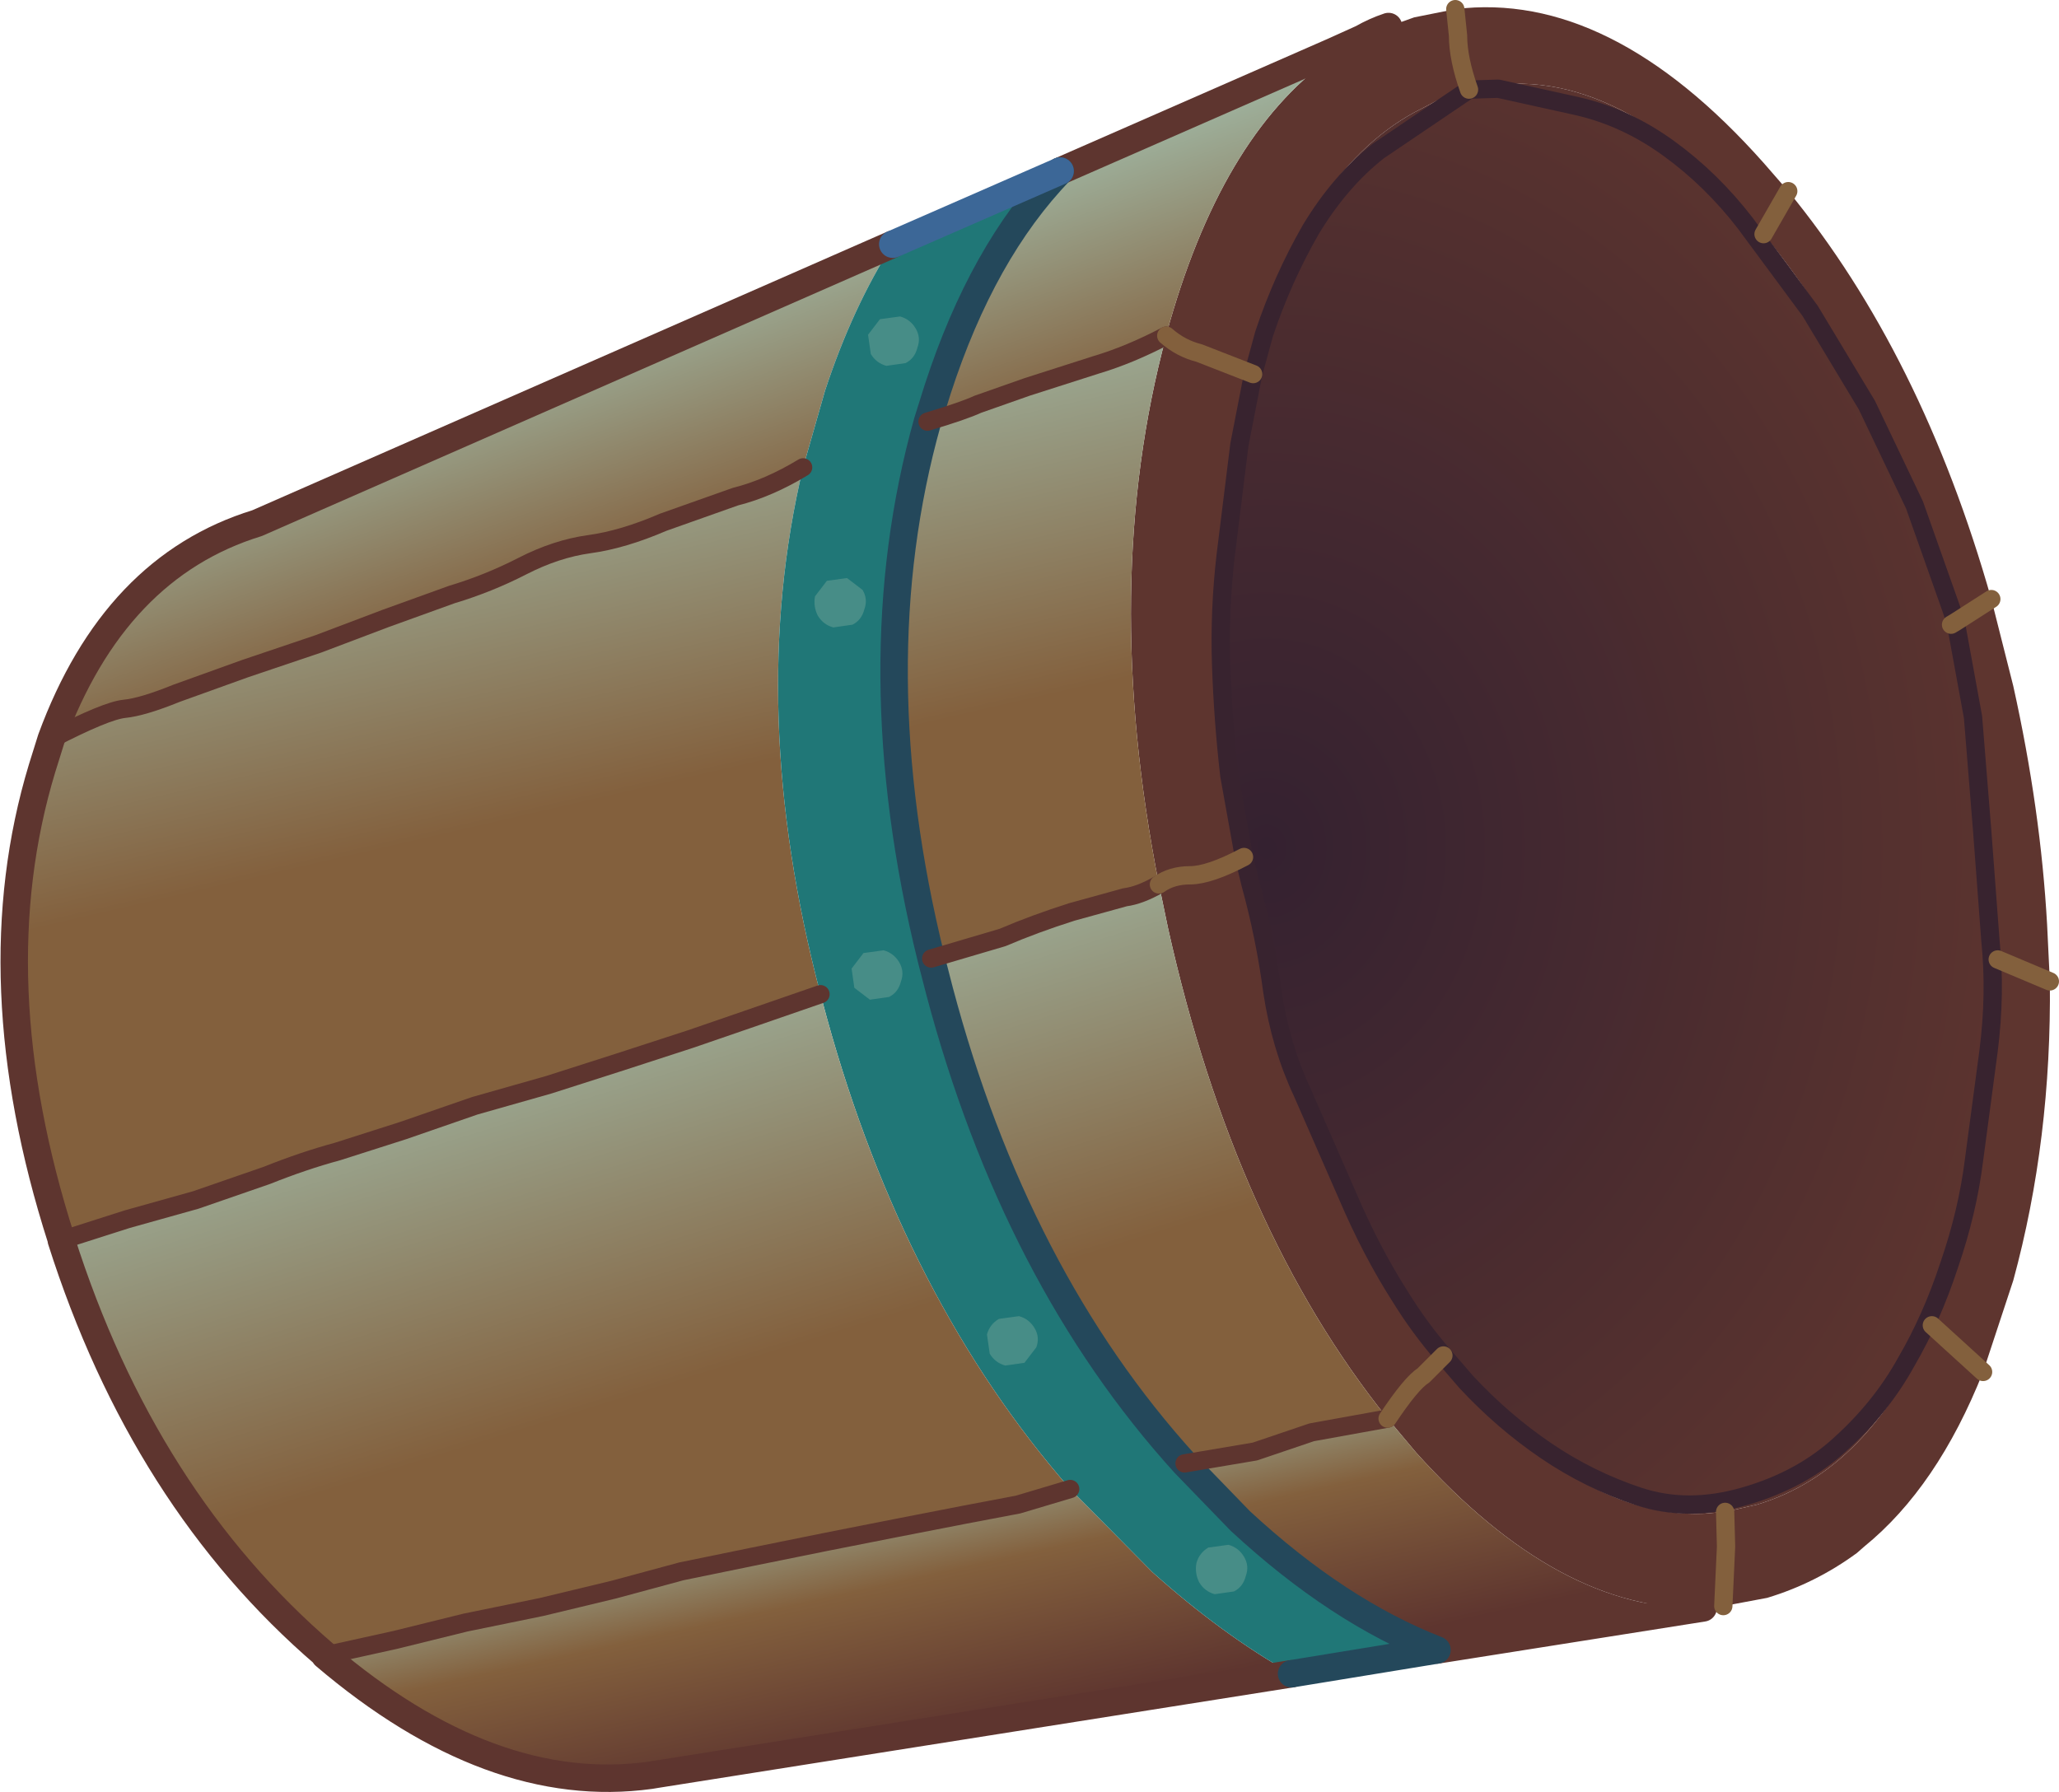
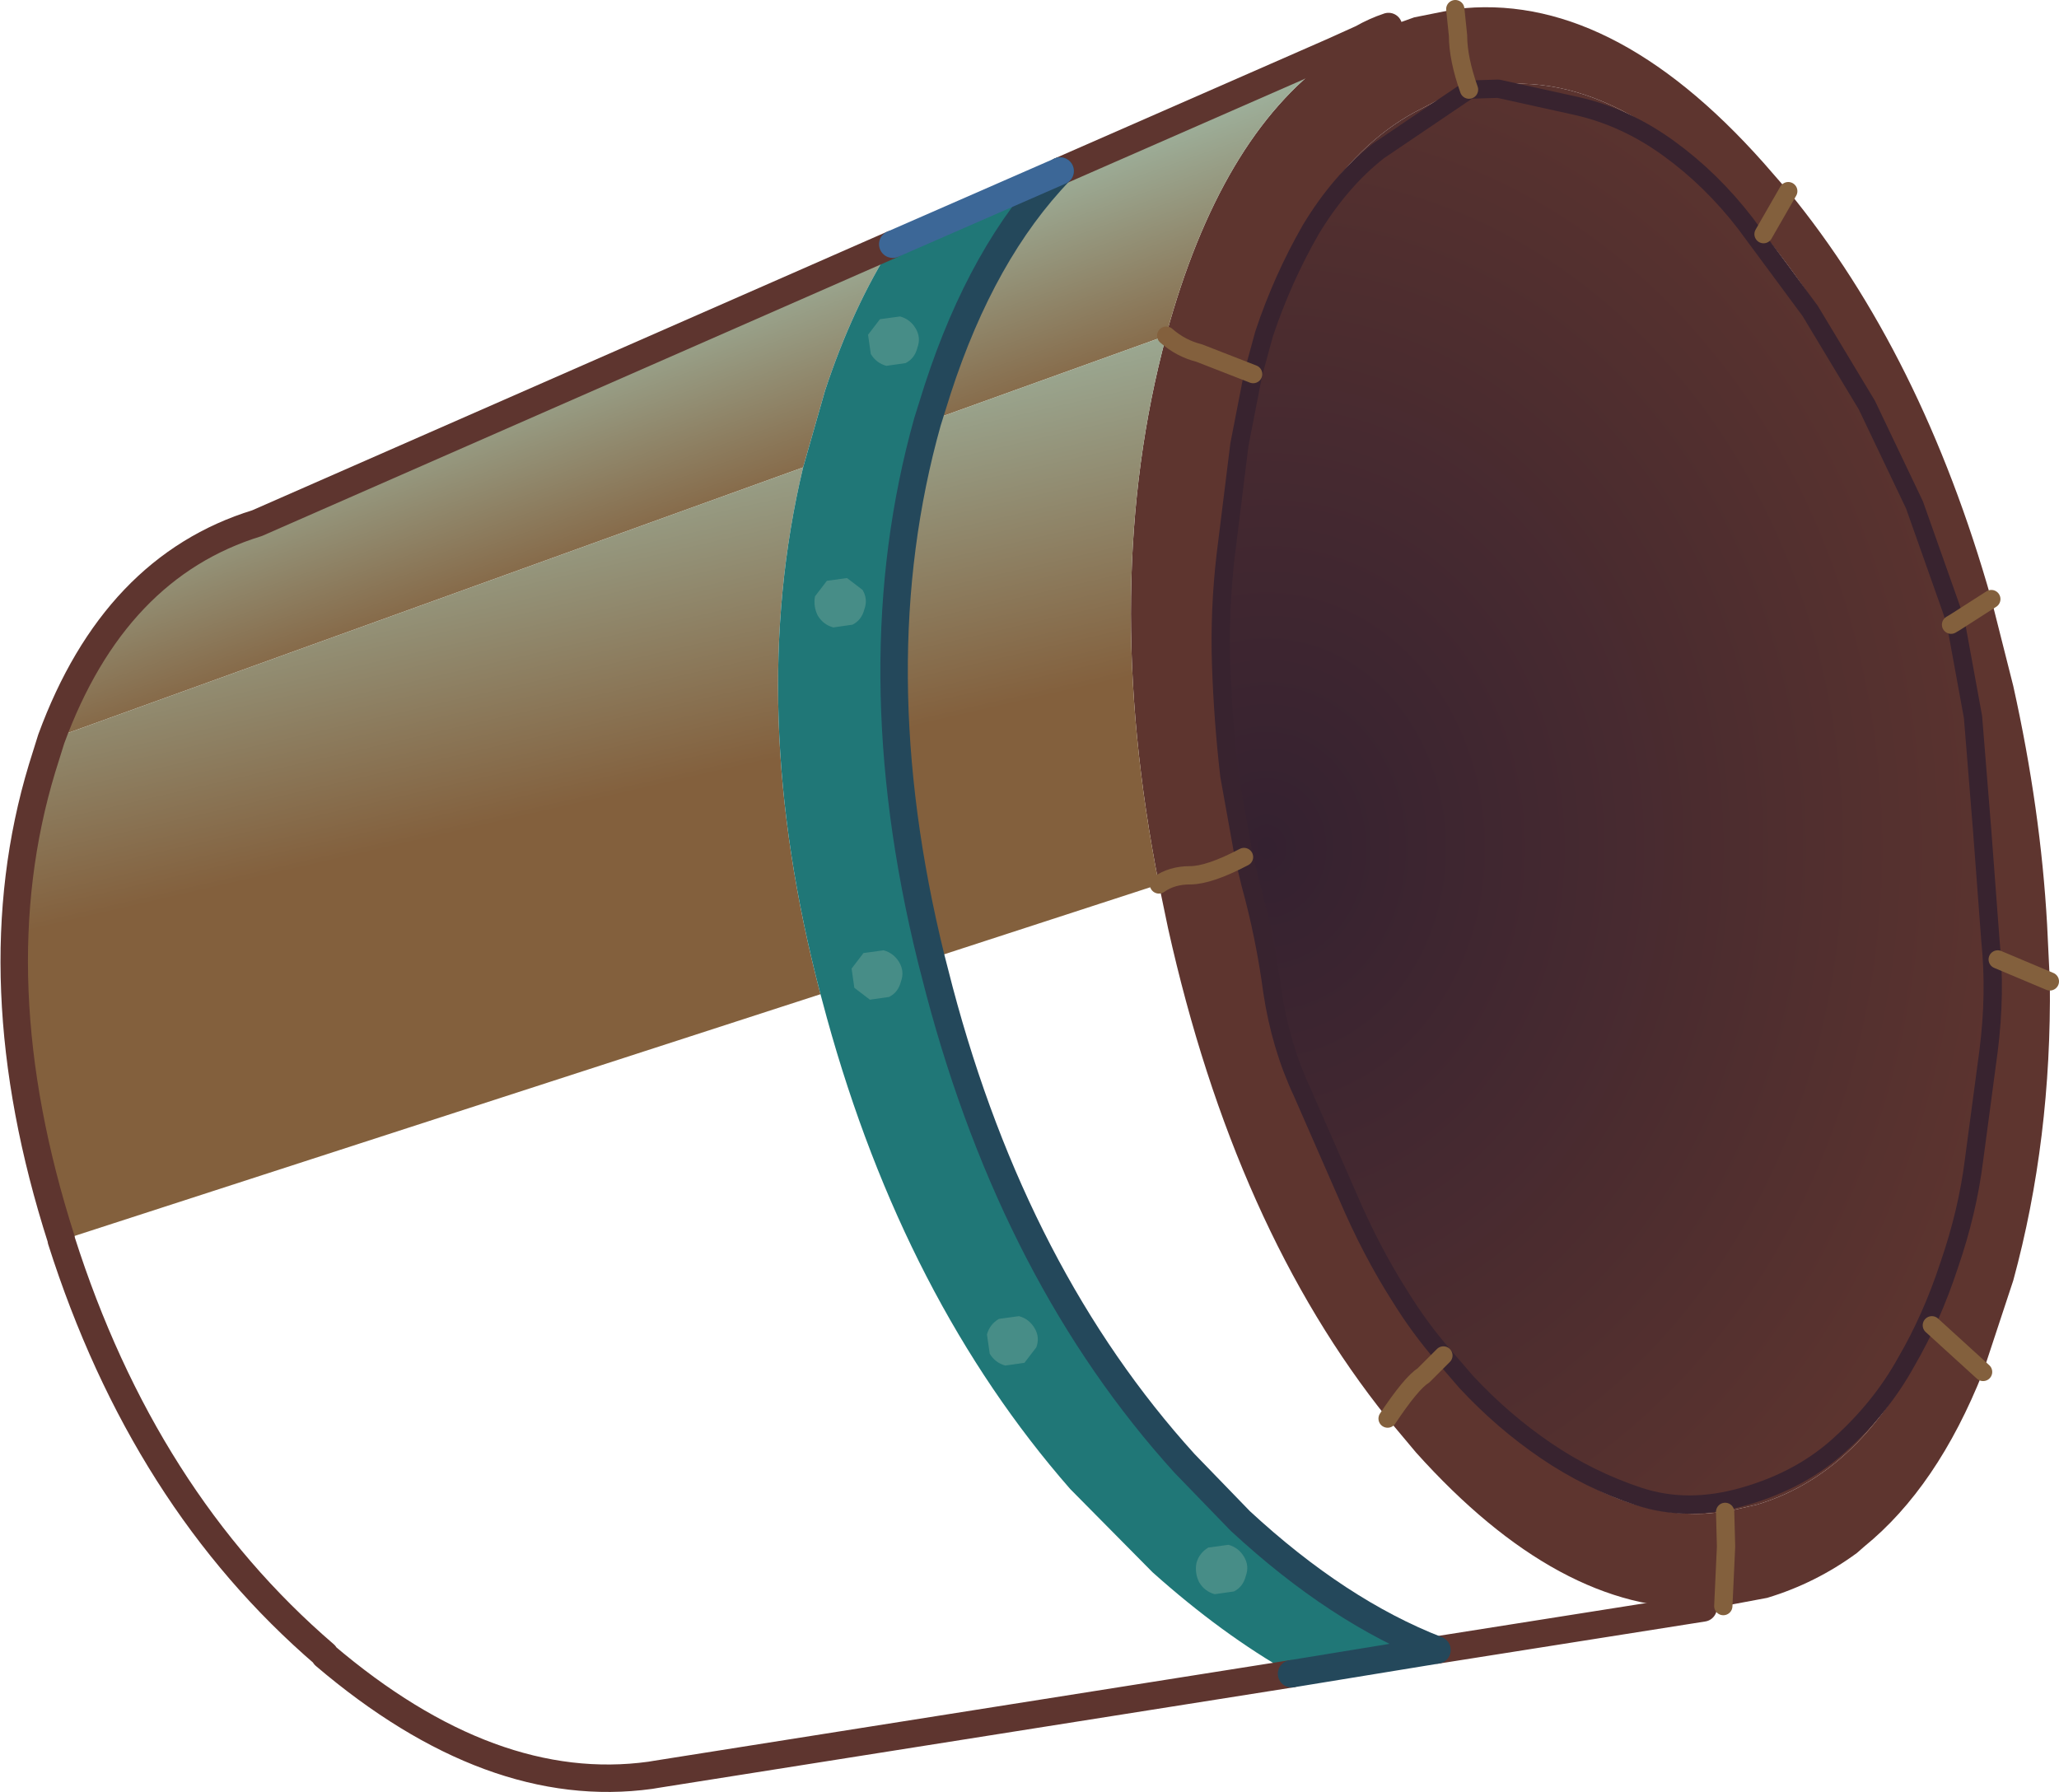
<svg xmlns="http://www.w3.org/2000/svg" height="97.95px" width="112.55px">
  <g transform="matrix(1.0, 0.0, 0.0, 1.0, 56.4, 48.8)">
    <path d="M39.55 -36.6 Q31.7 -45.8 23.9 -43.9 L23.3 -43.7 22.15 -43.3 20.9 -42.65 Q14.7 -39.25 11.85 -28.4 L11.8 -28.2 Q8.75 -16.3 11.4 -1.9 L11.9 0.75 Q15.1 15.9 22.5 25.25 L23.4 26.35 Q30.05 34.2 36.75 33.95 L37.9 33.85 39.65 33.45 Q45.8 31.6 49.2 23.65 50.3 21.15 51.1 18.0 52.85 11.2 52.8 3.65 52.7 -3.35 51.1 -11.05 L50.25 -14.65 Q46.85 -27.7 40.0 -36.0 L39.55 -36.6 M19.5 -47.35 L20.9 -47.85 23.15 -48.3 Q31.6 -49.35 40.0 -39.9 L41.35 -38.35 Q48.65 -29.45 52.45 -16.05 L53.65 -11.3 Q55.15 -4.55 55.5 1.75 L55.65 4.85 Q55.75 13.5 53.65 21.2 L52.0 26.2 Q49.5 32.5 45.5 35.75 L45.1 36.1 Q42.85 37.75 40.2 38.55 L37.8 39.0 36.7 39.1 Q28.85 39.35 21.0 30.6 L19.45 28.75 Q11.1 18.35 7.45 1.95 L6.95 -0.45 Q3.7 -16.9 7.35 -30.45 L7.35 -30.5 Q10.3 -41.3 16.3 -45.6 L16.6 -45.8 18.05 -46.7 Q18.75 -47.1 19.5 -47.35" fill="#5e352f" fill-rule="evenodd" stroke="none" />
    <path d="M39.55 -36.6 L40.0 -36.0 Q46.85 -27.7 50.25 -14.65 L51.1 -11.05 Q52.7 -3.35 52.8 3.65 52.85 11.2 51.1 18.0 50.3 21.15 49.2 23.65 45.8 31.6 39.65 33.45 L37.9 33.85 36.75 33.95 Q30.05 34.2 23.4 26.35 L22.5 25.25 Q15.1 15.9 11.9 0.75 L11.4 -1.9 Q8.75 -16.3 11.8 -28.2 L11.85 -28.4 Q14.7 -39.25 20.9 -42.65 L22.15 -43.3 23.3 -43.7 23.9 -43.9 Q31.7 -45.8 39.55 -36.6" fill="url(#gradient0)" fill-rule="evenodd" stroke="none" />
    <path d="M16.6 -45.8 L16.3 -45.6 Q10.3 -41.3 7.35 -30.5 L7.35 -30.45 -5.7 -25.75 -5.15 -27.5 Q-2.7 -35.05 1.55 -39.45 L16.5 -46.0 16.6 -45.8 M-53.6 -8.4 Q-50.15 -17.8 -42.35 -20.2 L-7.6 -35.45 Q-9.8 -32.0 -11.3 -27.45 L-12.5 -23.25 -53.6 -8.4" fill="url(#gradient1)" fill-rule="evenodd" stroke="none" />
    <path d="M7.35 -30.45 Q3.7 -16.9 6.95 -0.45 L-5.5 3.6 Q-9.45 -12.4 -5.7 -25.75 L7.35 -30.45 M-53.05 19.0 L-53.05 18.95 Q-57.6 4.75 -54.1 -6.8 L-53.6 -8.4 -12.5 -23.25 Q-15.65 -10.05 -11.55 5.55 L-53.05 19.0" fill="url(#gradient2)" fill-rule="evenodd" stroke="none" />
-     <path d="M19.45 28.75 L21.0 30.6 Q28.85 39.35 36.7 39.1 L22.15 41.4 Q16.75 39.3 11.4 34.35 L8.35 31.2 19.45 28.75 M14.2 42.7 L-20.55 48.2 -20.85 48.25 Q-29.55 49.45 -38.65 41.7 L2.1 32.6 6.6 37.15 Q10.4 40.55 14.2 42.7" fill="url(#gradient3)" fill-rule="evenodd" stroke="none" />
    <path d="M22.15 41.4 L14.2 42.7 Q10.4 40.55 6.6 37.15 L2.1 32.6 Q-6.95 22.25 -11.2 6.85 L-11.55 5.55 Q-15.65 -10.05 -12.5 -23.25 L-11.3 -27.45 Q-9.8 -32.0 -7.6 -35.45 L1.55 -39.45 Q-2.7 -35.05 -5.15 -27.5 L-5.7 -25.75 Q-9.45 -12.4 -5.5 3.6 L-5.05 5.35 Q-0.9 21.0 8.35 31.2 L11.4 34.35 Q16.75 39.3 22.15 41.4" fill="#207777" fill-rule="evenodd" stroke="none" />
-     <path d="M6.95 -0.45 L7.45 1.95 Q11.1 18.35 19.45 28.75 L8.35 31.2 Q-0.9 21.0 -5.05 5.35 L-5.5 3.6 6.95 -0.45 M-38.65 41.7 L-38.65 41.65 Q-48.55 33.15 -53.05 19.0 L-11.55 5.55 -11.2 6.85 Q-6.95 22.25 2.1 32.6 L-38.65 41.7" fill="url(#gradient4)" fill-rule="evenodd" stroke="none" />
    <path d="M19.5 -47.35 Q18.75 -47.1 18.05 -46.7 L16.5 -46.0 1.55 -39.45 M36.7 39.1 L22.15 41.4 M14.2 42.7 L-20.55 48.2 -20.85 48.25 Q-29.55 49.45 -38.65 41.7 L-38.65 41.65 Q-48.55 33.15 -53.05 19.0 L-53.05 18.95 Q-57.6 4.75 -54.1 -6.8 L-53.6 -8.4 Q-50.15 -17.8 -42.35 -20.2 L-7.6 -35.45" fill="none" stroke="#5e352f" stroke-linecap="round" stroke-linejoin="round" stroke-width="1.5" />
    <path d="M22.15 41.4 L14.2 42.7 M8.35 31.2 L11.4 34.35 Q16.75 39.3 22.15 41.4 M8.35 31.2 Q-0.9 21.0 -5.05 5.35 L-5.5 3.6 Q-9.45 -12.4 -5.7 -25.75 L-5.15 -27.5 Q-2.7 -35.05 1.55 -39.45" fill="none" stroke="#24485b" stroke-linecap="round" stroke-linejoin="round" stroke-width="1.5" />
    <path d="M-7.6 -35.45 L1.55 -39.45" fill="none" stroke="#3c6797" stroke-linecap="round" stroke-linejoin="round" stroke-width="1.5" />
    <path d="M50.5 -14.8 L50.25 -15.55 48.25 -21.2 45.65 -26.65 42.55 -31.8 39.0 -36.6 Q37.15 -39.0 34.8 -40.7 32.45 -42.4 29.8 -43.0 L25.5 -43.95 23.9 -43.9 18.95 -40.55 Q16.85 -38.9 15.25 -36.25 13.7 -33.55 12.7 -30.55 L12.1 -28.35 11.35 -24.5 10.6 -18.45 Q10.25 -15.45 10.35 -12.45 10.45 -9.45 10.8 -6.4 L11.6 -1.95 11.95 -0.5 Q12.75 2.4 13.15 5.4 13.6 8.4 14.8 10.95 L17.25 16.55 Q18.55 19.6 20.15 22.1 21.2 23.8 22.5 25.3 L23.75 26.75 Q25.75 28.9 28.1 30.5 30.45 32.1 33.15 33.0 35.85 33.9 38.95 33.0 42.1 32.1 44.25 30.1 46.45 28.1 47.8 25.65 49.2 23.25 50.15 20.35 51.15 17.45 51.5 14.65 L52.3 8.65 Q52.7 5.5 52.4 2.6 L51.95 -3.4 51.45 -9.6 50.5 -14.8" fill="none" stroke="#38232f" stroke-linecap="round" stroke-linejoin="round" stroke-width="1.0" />
-     <path d="M7.35 -30.45 Q5.35 -29.4 3.5 -28.85 L-0.25 -27.65 -2.95 -26.7 Q-3.7 -26.35 -5.7 -25.75 M6.95 -0.45 Q5.9 0.15 5.1 0.25 L2.2 1.05 Q0.15 1.7 -1.6 2.45 L-5.5 3.6 M8.35 31.2 L12.2 30.55 15.3 29.5 19.45 28.75 M-12.5 -23.25 Q-14.4 -22.1 -16.2 -21.65 L-20.15 -20.25 Q-22.35 -19.3 -24.2 -19.05 -26.0 -18.8 -27.85 -17.85 -29.7 -16.9 -31.7 -16.3 L-35.3 -15.0 -39.0 -13.6 -43.0 -12.25 -46.75 -10.9 Q-48.6 -10.15 -49.6 -10.05 -50.6 -9.95 -53.6 -8.4 M-53.05 19.0 L-49.45 17.85 -45.7 16.8 -41.8 15.45 Q-39.8 14.65 -37.95 14.15 L-34.35 13.0 -30.45 11.65 -26.4 10.5 -22.65 9.3 -18.65 8.0 -15.6 6.95 -11.55 5.55 M-38.65 41.7 L-34.8 40.85 -30.95 39.9 -26.8 39.05 -22.85 38.1 -19.15 37.1 -15.25 36.3 -11.3 35.5 -7.5 34.75 -3.65 34.0 -0.75 33.45 2.1 32.6" fill="none" stroke="#5e352f" stroke-linecap="round" stroke-linejoin="round" stroke-width="1.0" />
    <path d="M23.9 -43.9 Q23.3 -45.6 23.3 -46.85 L23.15 -48.3 M50.5 -14.8 L50.25 -14.65 M12.1 -28.35 L9.15 -29.5 Q8.15 -29.75 7.35 -30.45 M11.6 -1.95 Q9.7 -0.95 8.65 -0.95 7.65 -0.95 6.95 -0.45 M50.5 -14.8 L52.45 -16.05 M41.35 -38.35 L40.0 -36.0 M52.0 26.2 L49.2 23.65 M55.65 4.85 L52.8 3.65 M19.45 28.75 Q20.75 26.8 21.4 26.4 L22.5 25.3 M37.8 39.0 L37.95 35.75 37.9 33.85" fill="none" stroke="#83603d" stroke-linecap="round" stroke-linejoin="round" stroke-width="1.0" />
    <path d="M-7.95 -28.8 Q-8.5 -28.95 -8.8 -29.45 L-8.95 -30.5 -8.3 -31.35 -7.2 -31.5 Q-6.65 -31.35 -6.35 -30.85 -6.05 -30.35 -6.25 -29.8 -6.4 -29.2 -6.9 -28.95 L-7.95 -28.8 M-9.15 -15.5 Q-9.3 -14.9 -9.8 -14.65 L-10.85 -14.5 Q-11.4 -14.65 -11.7 -15.15 -11.95 -15.65 -11.85 -16.2 L-11.2 -17.05 -10.1 -17.2 -9.25 -16.55 Q-8.95 -16.05 -9.15 -15.5 M-7.15 4.85 Q-7.3 5.45 -7.8 5.7 L-8.85 5.85 -9.7 5.2 -9.85 4.15 -9.2 3.3 -8.1 3.15 Q-7.55 3.3 -7.25 3.8 -6.95 4.3 -7.15 4.85 M-0.7 23.15 Q-0.15 23.3 0.15 23.8 0.45 24.3 0.25 24.85 L-0.4 25.7 -1.45 25.85 Q-2.0 25.7 -2.3 25.2 L-2.45 24.15 Q-2.3 23.6 -1.8 23.3 L-0.7 23.15 M9.15 37.7 Q8.9 37.2 9.0 36.65 9.15 36.1 9.65 35.8 L10.75 35.65 Q11.3 35.8 11.6 36.3 11.9 36.8 11.7 37.35 11.55 37.95 11.05 38.2 L10.0 38.35 Q9.45 38.2 9.15 37.7" fill="#478d87" fill-rule="evenodd" stroke="none" />
  </g>
  <defs>
    <radialGradient cx="0" cy="0" gradientTransform="matrix(0.053, 0.0, 0.0, 0.062, 12.85, -2.45)" gradientUnits="userSpaceOnUse" id="gradient0" r="819.2" spreadMethod="pad">
      <stop offset="0.0" stop-color="#342130" />
      <stop offset="1.0" stop-color="#5e352f" />
    </radialGradient>
    <linearGradient gradientTransform="matrix(0.004, 0.012, -0.017, 0.006, -27.95, -26.75)" gradientUnits="userSpaceOnUse" id="gradient1" spreadMethod="pad" x1="-819.2" x2="819.2">
      <stop offset="0.0" stop-color="#aee1d5" />
      <stop offset="1.0" stop-color="#83603d" />
    </linearGradient>
    <linearGradient gradientTransform="matrix(0.005, 0.019, -0.026, 0.006, -34.0, -19.2)" gradientUnits="userSpaceOnUse" id="gradient2" spreadMethod="pad" x1="-819.2" x2="819.2">
      <stop offset="0.0" stop-color="#aee1d5" />
      <stop offset="1.0" stop-color="#83603d" />
    </linearGradient>
    <linearGradient gradientTransform="matrix(0.003, 0.011, -0.027, 0.006, -8.45, 37.35)" gradientUnits="userSpaceOnUse" id="gradient3" spreadMethod="pad" x1="-819.2" x2="819.2">
      <stop offset="0.0" stop-color="#aee1d5" />
      <stop offset="0.533" stop-color="#83603d" />
      <stop offset="1.0" stop-color="#5e352f" />
    </linearGradient>
    <linearGradient gradientTransform="matrix(0.006, 0.02, -0.029, 0.009, -26.2, 11.0)" gradientUnits="userSpaceOnUse" id="gradient4" spreadMethod="pad" x1="-819.2" x2="819.2">
      <stop offset="0.0" stop-color="#aee1d5" />
      <stop offset="1.0" stop-color="#83603d" />
    </linearGradient>
  </defs>
</svg>